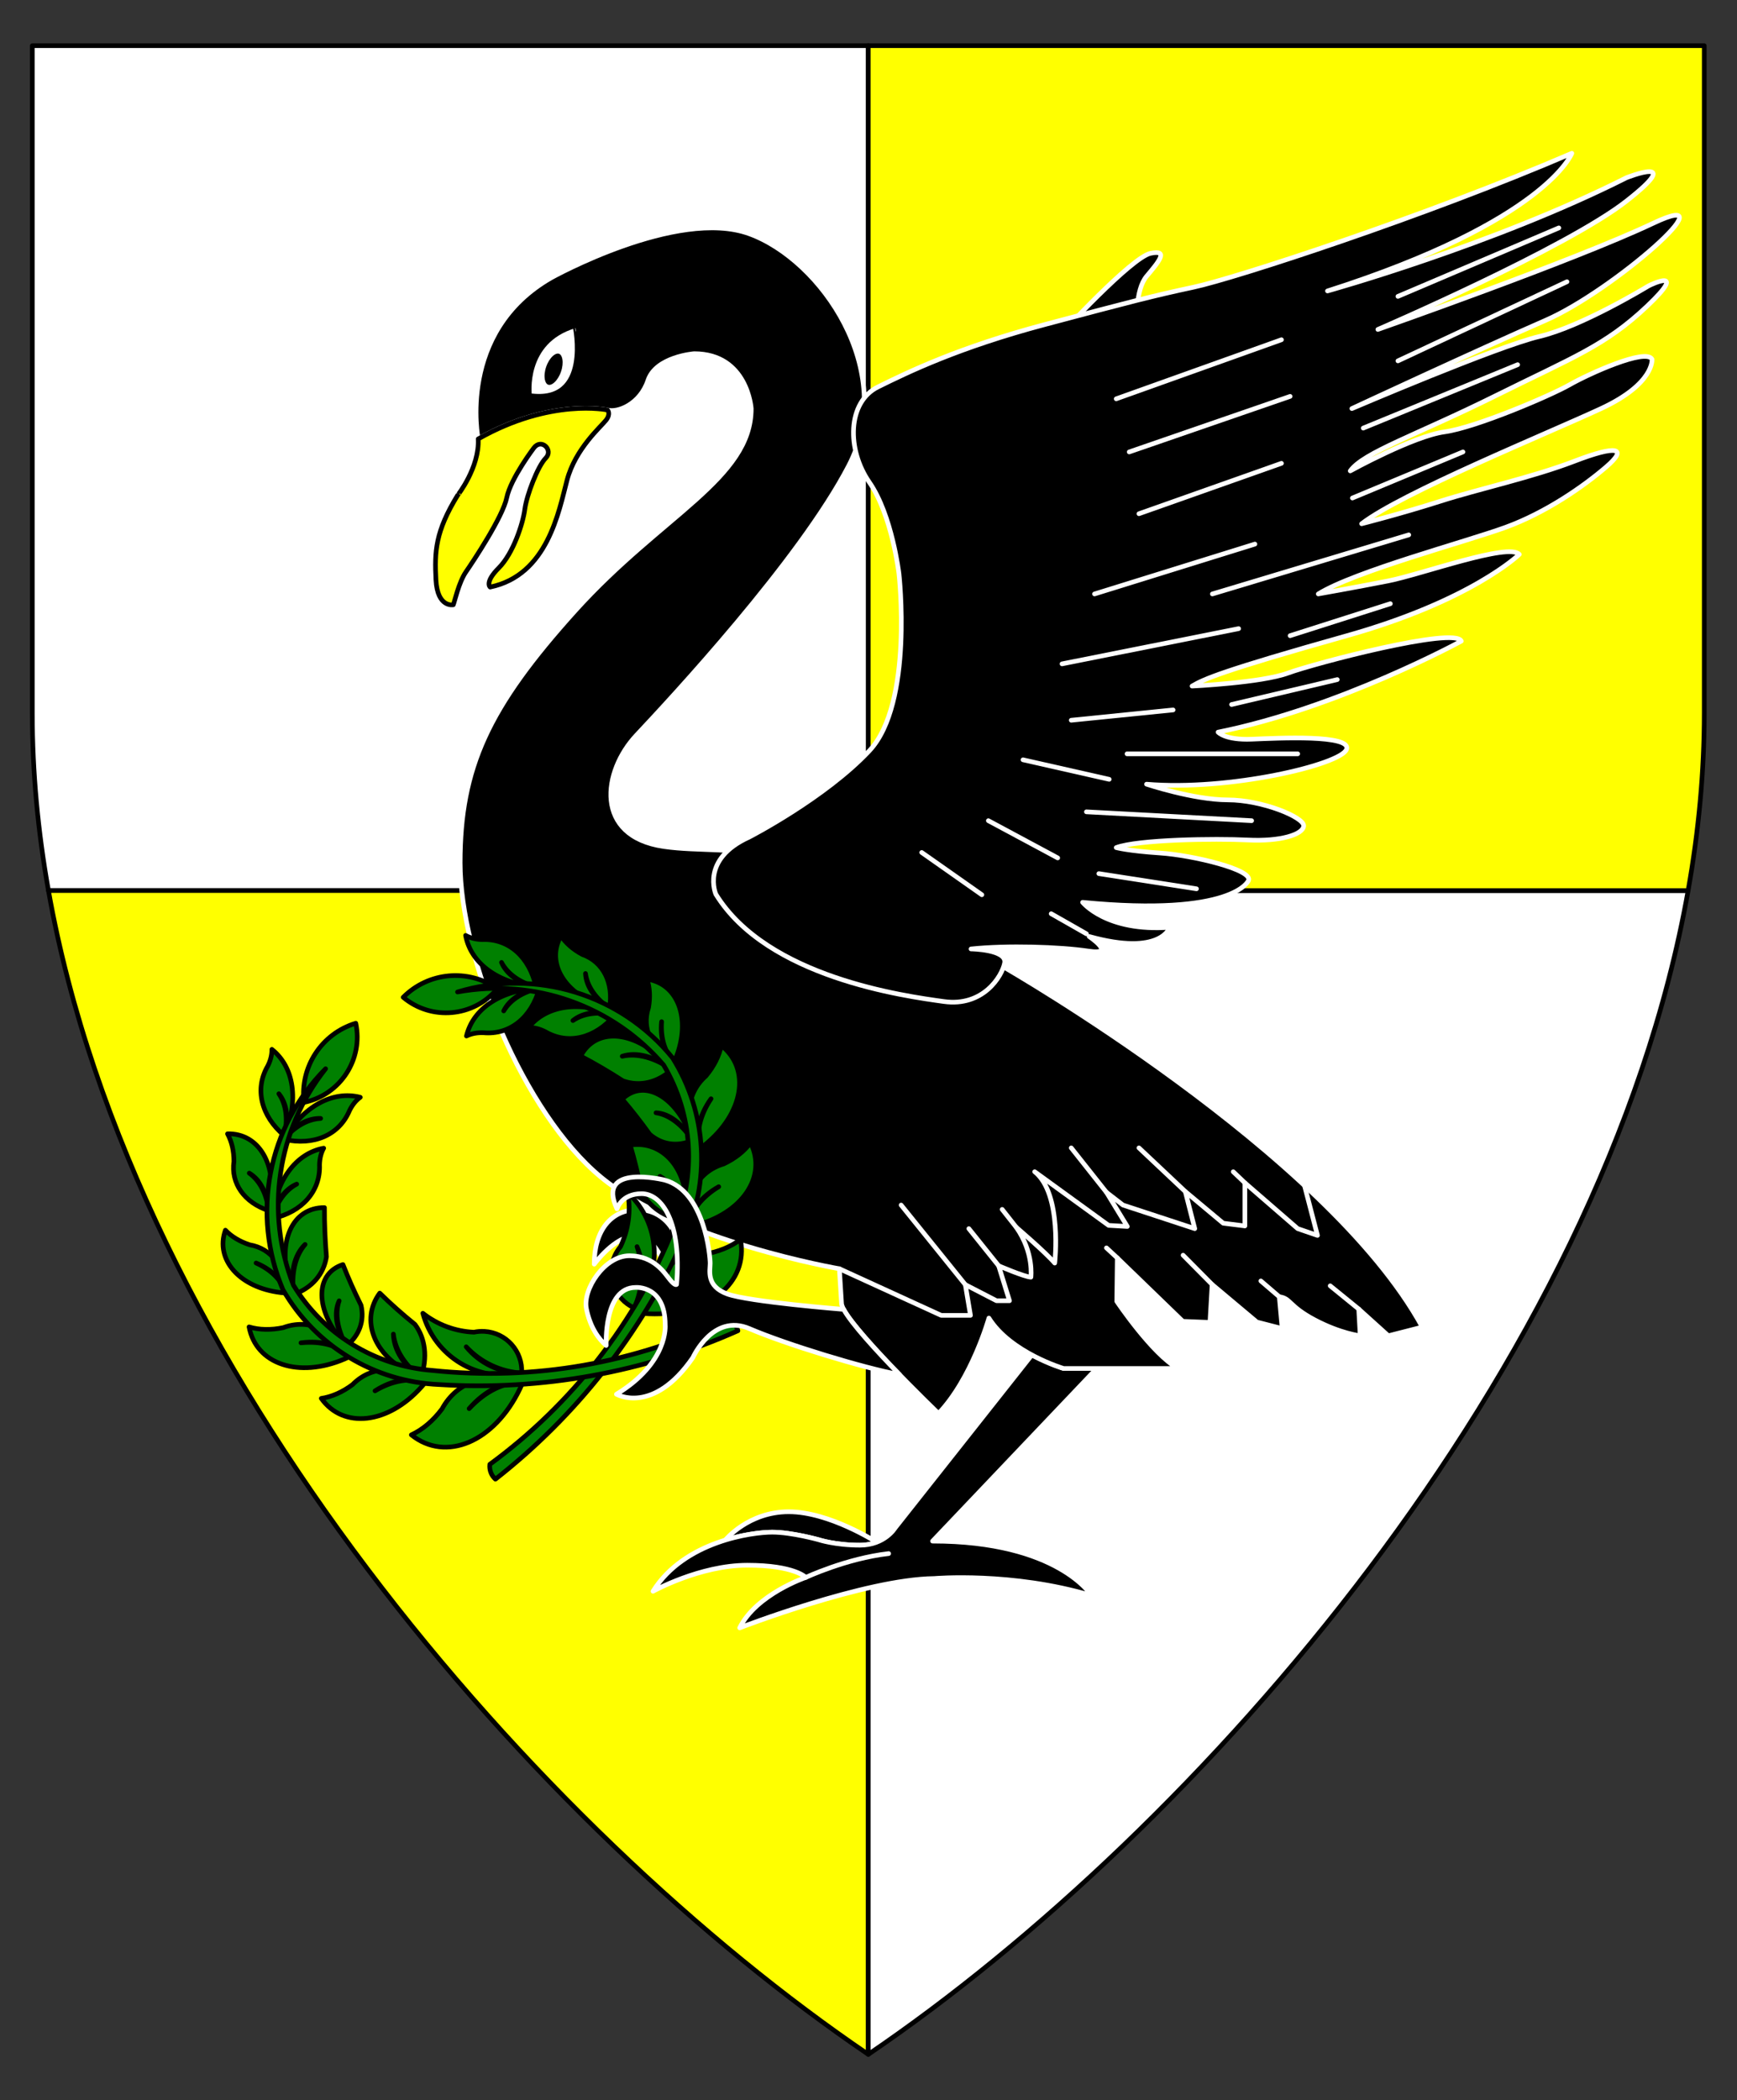
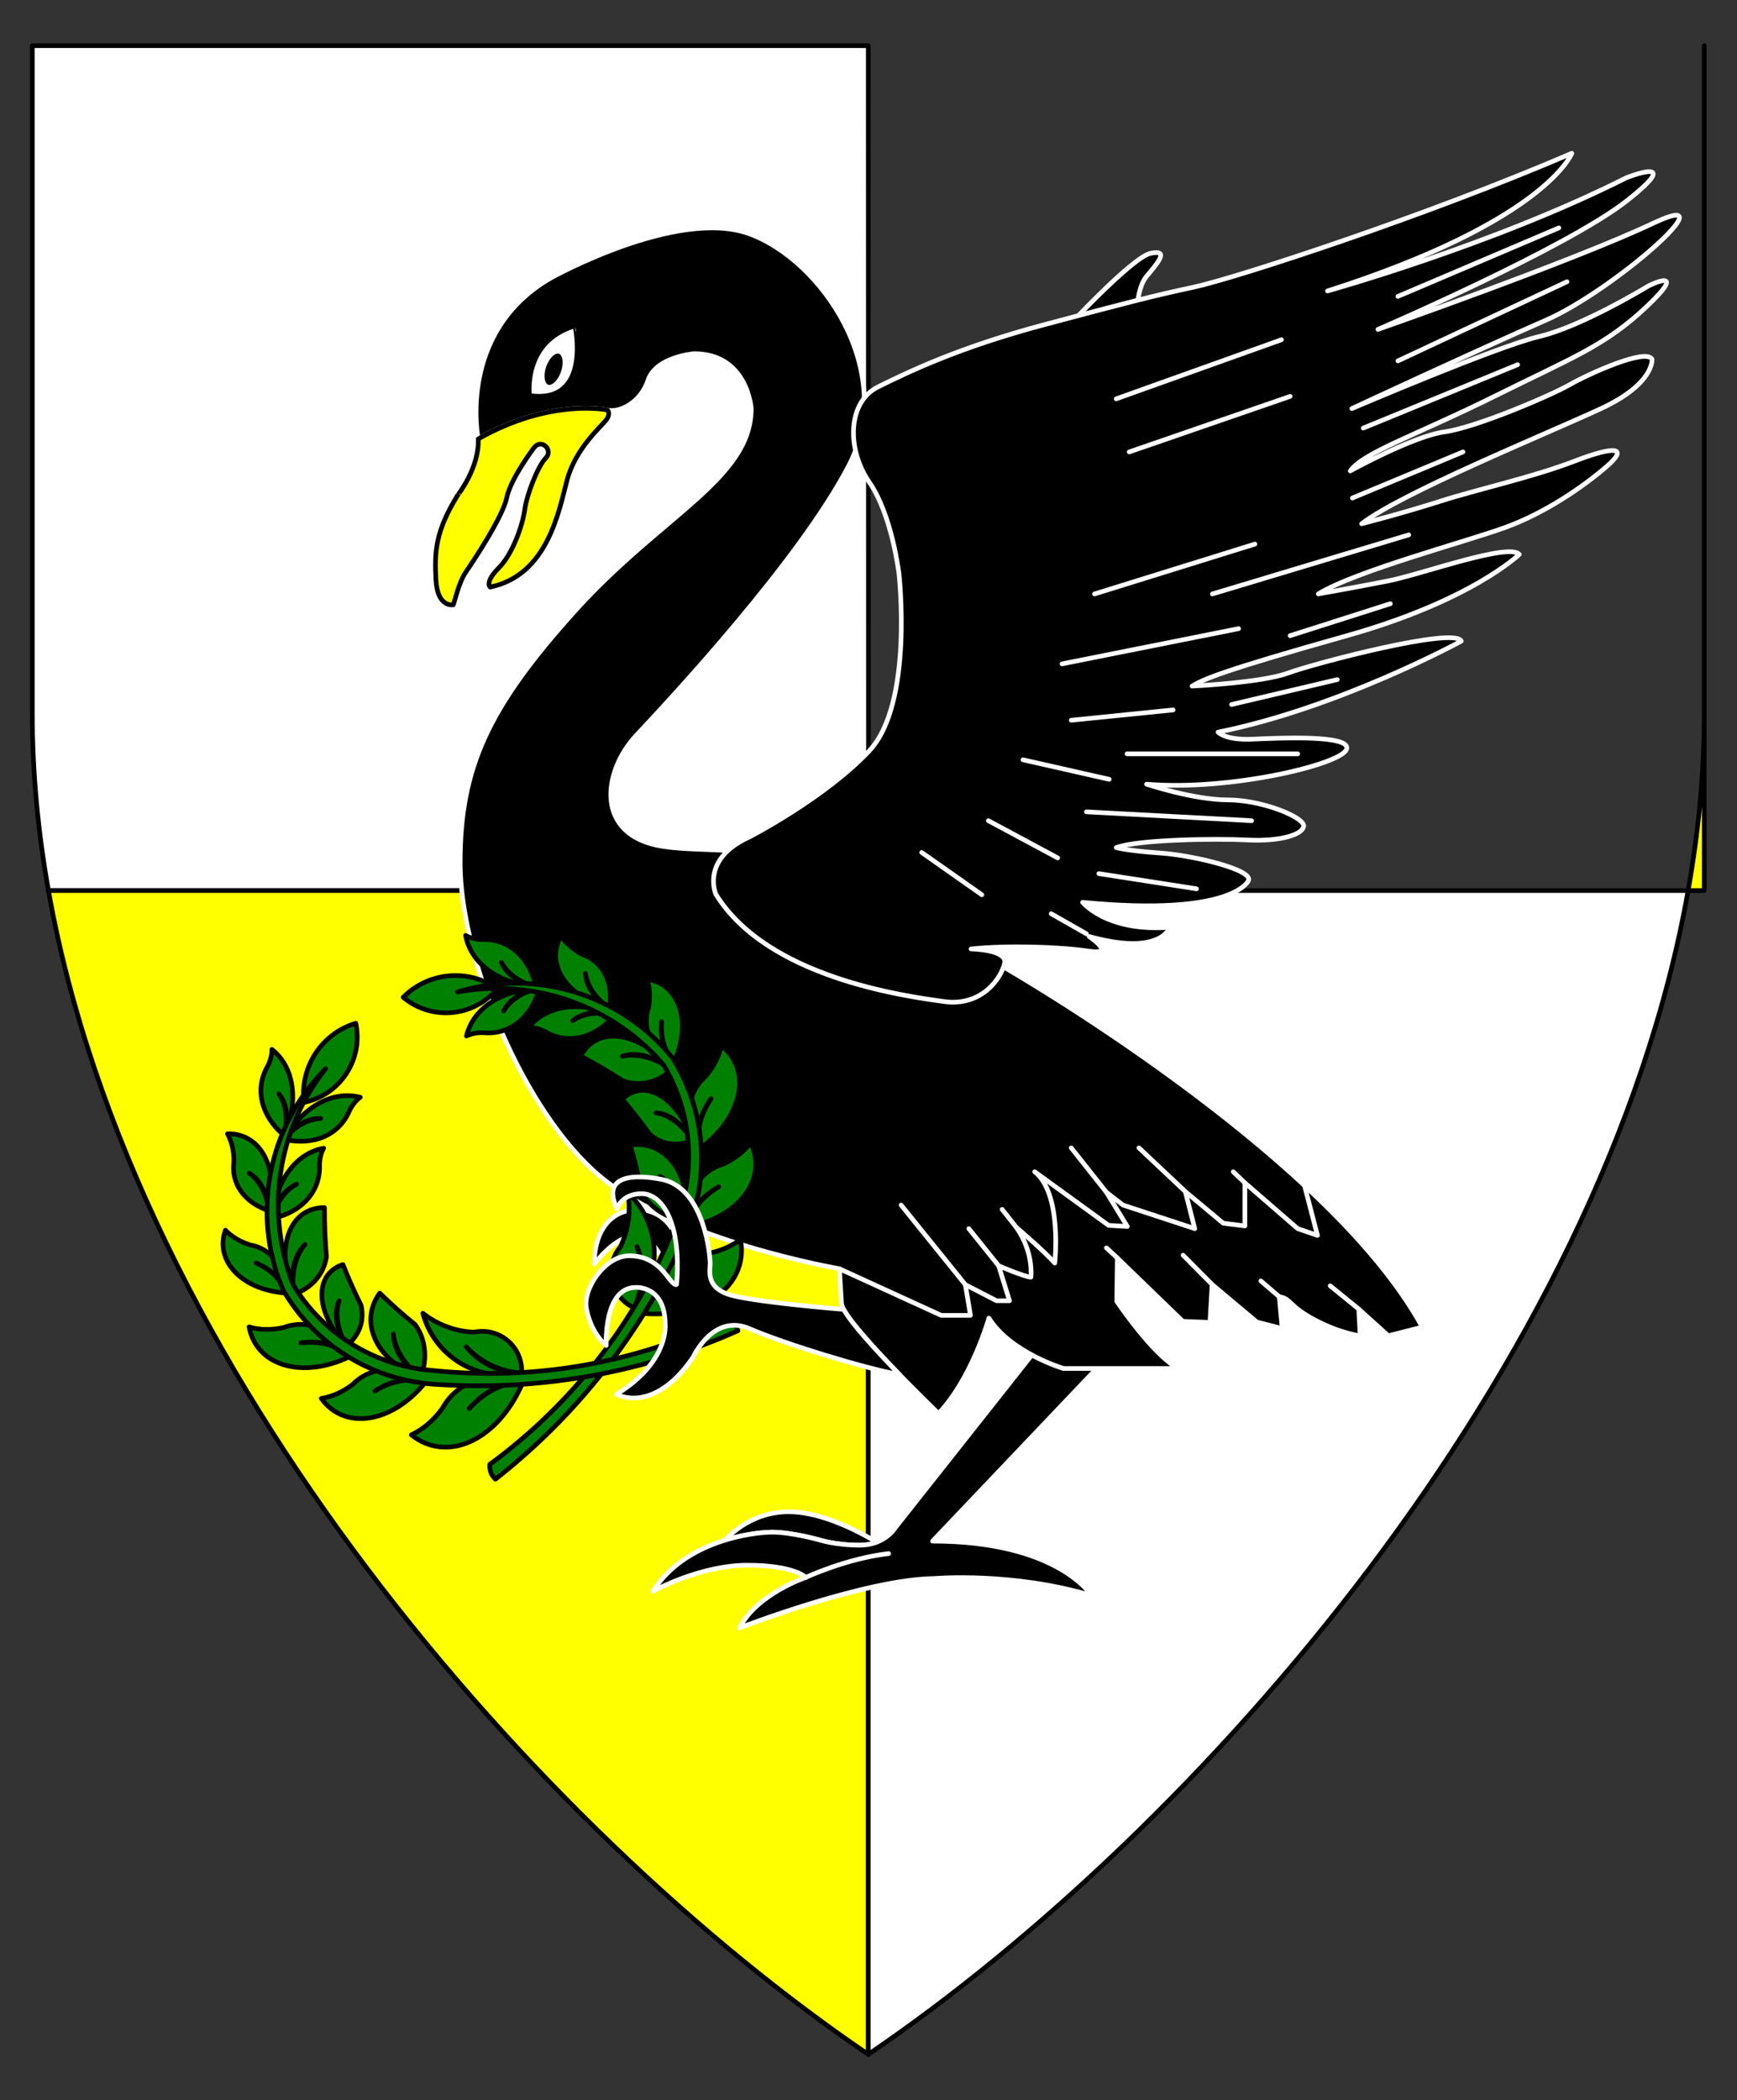
<svg xmlns="http://www.w3.org/2000/svg" version="1.1" x="0px" y="0px" width="373.75px" height="451.681px" viewBox="0 0 373.75 451.681" enable-background="new 0 0 373.75 451.681" xml:space="preserve">
  <rect x="0" y="0" width="373.75" height="451.681" fill="#333333" stroke="none" />
  <g id="Field">
    <g>
      <path fill="#FFFFFF" stroke="#000000" stroke-linejoin="round" stroke-miterlimit="10" d="M186.828,9.828H6.953v143.516    c0,12.727,1.211,25.485,3.471,38.188h176.451L186.828,9.828z" />
      <path fill="#FFFF00" stroke="#000000" stroke-linejoin="round" stroke-miterlimit="10" d="M186.828,441.828    C116.203,393.906,28.762,294.594,10.424,191.531h176.404V441.828z" />
      <path fill="#FFFFFF" stroke="#000000" stroke-linejoin="round" stroke-miterlimit="10" d="M363.232,191.531    c-18.338,103.063-105.781,202.375-176.405,250.297V191.531H363.232z" />
-       <path fill="#FFFF00" stroke="#000000" stroke-linejoin="round" stroke-miterlimit="10" d="M363.232,191.531    c2.26-12.702,3.471-25.461,3.471-38.188V9.828H186.828v181.703H363.232z" />
+       <path fill="#FFFF00" stroke="#000000" stroke-linejoin="round" stroke-miterlimit="10" d="M363.232,191.531    c2.26-12.702,3.471-25.461,3.471-38.188V9.828v181.703H363.232z" />
    </g>
  </g>
  <g id="Layer_3">
    <g>
      <path stroke="#FFFFFF" stroke-linecap="round" stroke-linejoin="round" stroke-miterlimit="10" d="M156.06,331.217    c4.352-1.335,8.243-1.697,10.094-1.697c4.196,0,10.024,1.632,10.024,1.632s3.497,1.165,8.859,1.165    c1.406,0,2.595-0.257,3.585-0.636c0,0-10.151-6.553-18.894-6.553S156.06,331.217,156.06,331.217z" />
      <path stroke="#FFFFFF" stroke-linecap="round" stroke-linejoin="round" stroke-miterlimit="10" d="M235.977,294.315h-7.109    c0,0-3.165-0.938-6.844-2.912l-29.409,37.184c0,0-2.215,3.729-7.577,3.729s-8.859-1.165-8.859-1.165s-5.828-1.632-10.024-1.632    c-4.197,0-18.884,1.864-25.646,12.705c0,0,10.083-5.595,20.283-5.595s12.589,2.623,12.589,2.623s-10.666,3.613-14.221,10.841    c0,0,26.985-10.434,41.849-10.608c0,0,16.728-1.457,33.863,3.672c0,0-7.17-11.715-34.213-11.715L235.977,294.315z" />
      <path stroke="#FFFFFF" stroke-linecap="round" stroke-linejoin="round" stroke-miterlimit="10" d="M102.896,94.4    c0,0-4.663-23.002,15.698-34.66c0,0,27.044-15.076,42.586-9.481c15.542,5.596,32.018,29.53,21.449,49.891    c-10.569,20.361-38.391,50.203-45.695,57.975c-7.305,7.771-9.169,21.758,5.906,23.935c15.076,2.177,30.308-4.041,73.206,25.957    c0,0,69.475,39.787,89.99,77.4l-7.305,1.865l-6.373-5.75l0.311,5.75c0,0-4.196-0.465-9.791-3.419    c-5.596-2.952-5.129-4.662-7.615-4.974l0.621,6.839l-5.439-1.398l-9.637-8.082l-0.466,8.16l-5.828-0.233l-14.105-13.639    l-0.116,9.326c0,0,7.577,11.307,13.172,14.454h-24.596c0,0-11.424-3.381-16.086-10.841c0,0-3.614,12.939-10.841,20.516    c0,0-20.633-19.816-20.867-23.663c-0.233-3.847-0.466-7.46-0.466-7.46s-34.621-5.945-51.29-19.7    c-16.669-13.755-30.308-47.094-30.308-67.61s6.062-33.494,24.712-54.166c18.651-20.671,37.923-28.443,37.923-43.518    c0,0-0.776-11.812-12.278-11.812c0,0-8.237,0.621-9.947,5.75c-1.71,5.129-6.528,6.994-8.704,6.373    C130.716,88.184,118.516,85.541,102.896,94.4z" />
      <path fill="#FFFF00" stroke="#000000" stroke-linecap="round" stroke-linejoin="round" stroke-miterlimit="10" d="M102.896,94.4    c15.62-8.859,27.821-6.217,27.821-6.217s0.777,0.776-0.311,2.175c-1.088,1.399-6.605,6.14-8.393,12.901    c-1.788,6.761-4.196,20.438-16.553,23.002c0,0-1.243-1.009,1.865-4.118c3.108-3.109,5.207-9.559,5.595-12.589    c0.389-3.031,2.797-9.326,4.507-11.036c1.709-1.708-0.933-4.352-2.564-2.175c0,0-4.974,6.547-5.829,10.695    c-0.855,4.147-7.227,13.706-8.781,15.959c-1.554,2.255-2.487,6.606-2.72,7.073c0,0-3.419,0.699-3.73-5.362    s-0.155-10.336,4.663-18.185C98.466,106.523,103.206,100.54,102.896,94.4z" />
      <path stroke="#FFFFFF" stroke-linecap="round" stroke-linejoin="round" stroke-miterlimit="10" d="M143.194,273.994    c0.408,0.503,0.729,0.951,0.985,1.263c1.107,1.34,1.399,0.99,1.399,0.99c0.375-4.522,0.135-8.22-0.517-11.134    c0,0-2.048-4.952-7.876-4.952c-5.829,0-9.326,4.662-9.326,11.715c0,0,4.433-6.12,8.948-6.12    C136.809,265.756,142.029,266.067,143.194,273.994z" />
      <g>
        <g>
          <path id="path97" fill="#008000" stroke="#000000" stroke-linecap="round" stroke-linejoin="round" stroke-miterlimit="3" d="      M107.014,212.631c-6.308-4.373-14.843-3.592-20.254,1.853c6.07,5.083,15.114,4.285,20.198-1.787      C106.978,212.675,106.995,212.653,107.014,212.631z" />
          <path id="path102" fill="#008000" stroke="#000000" stroke-linecap="round" stroke-linejoin="round" stroke-miterlimit="3" d="      M137.07,268.109c1.5,4.312,1.278,9.036-0.616,13.188c-4.263-1.971-6.12-7.025-4.149-11.287c0.317-0.685,0.722-1.322,1.206-1.899      c1.723-3.615,2.27-7.681,1.561-11.62c7.043,6.557,7.653,17.507,1.383,24.807C138.633,277.218,138.86,272.373,137.07,268.109z" />
          <path id="path107" fill="#008000" stroke="#000000" stroke-linecap="round" stroke-linejoin="round" stroke-miterlimit="3" d="      M142.007,252.988c2.867,1.977,4.806,5.42,5.415,9.609c-4.412-0.725-7.817-3.067-9.435-6.491      c-0.649-3.362-1.446-6.648-2.392-9.843c7.074-1.055,12.475,5.226,12.066,14.021c-0.035,0.767-0.116,1.54-0.24,2.313      C147.028,258.263,145.038,254.735,142.007,252.988z" />
          <path id="path112" fill="#008000" stroke="#000000" stroke-linecap="round" stroke-linejoin="round" stroke-miterlimit="3" d="      M141.16,239.328c2.803,0.409,5.615,2.533,7.851,5.934c-3.305,1.408-6.633,0.929-9.219-1.329      c-1.903-2.656-3.873-5.173-5.904-7.543c4.335-4.201,10.729-1.188,14.28,6.732c0.31,0.688,0.591,1.404,0.843,2.14      C146.857,241.638,143.974,239.459,141.16,239.328z" />
          <path id="path117" fill="#008000" stroke="#000000" stroke-linecap="round" stroke-linejoin="round" stroke-miterlimit="3" d="      M133.891,227.165c3.189-0.729,7.006,0.302,10.655,2.878c-3.084,2.807-6.869,3.679-10.489,2.42      c-3.02-1.948-6.062-3.73-9.118-5.333c3.2-6.102,11.224-5.628,17.922,1.057c0.583,0.583,1.147,1.202,1.685,1.856      C140.907,227.199,136.994,226.145,133.891,227.165z" />
          <path id="path122" fill="#008000" stroke="#000000" stroke-linecap="round" stroke-linejoin="round" stroke-miterlimit="3" d="      M123.277,219.484c2.305-1.573,5.531-1.99,9.008-1.165c-4.24,5.025-10.075,6.419-14.955,3.57      c-1.214-0.619-2.453-0.93-3.601-0.902c3.81-4.801,11.029-5.839,18.556-2.668C128.751,217.287,125.442,217.716,123.277,219.484z" />
          <path id="path127" fill="#008000" stroke="#000000" stroke-linecap="round" stroke-linejoin="round" stroke-miterlimit="3" d="      M108.386,217.413c1.425-2.4,4.173-4.143,7.672-4.863c-1.719,6.346-6.419,10.074-12.044,9.555      c-1.363-0.049-2.616,0.193-3.646,0.705c1.426-5.961,7.529-9.954,15.69-10.26C112.419,213.106,109.602,214.893,108.386,217.413z" />
          <path id="path132" fill="#008000" stroke="#000000" stroke-linecap="round" stroke-linejoin="round" stroke-miterlimit="3" d="      M107.911,206.984c1.299,2.469,3.953,4.35,7.411,5.253c-1.388-6.427-5.887-10.394-11.534-10.166      c-1.363-0.022-2.601-0.33-3.603-0.895c1.112,6.029,7.003,10.331,15.137,11.061C111.716,211.492,108.995,209.563,107.911,206.984      z" />
          <path id="path137" fill="#008000" stroke="#000000" stroke-linecap="round" stroke-linejoin="round" stroke-miterlimit="3" d="      M125.979,209.368c0.375,2.767,2.226,5.442,5.167,7.472c0.925-5.462-1.353-9.974-5.84-11.563      c-1.978-1.053-3.559-2.432-4.602-4.008c-3.328,5.866,0.875,12.707,9.386,15.281c0.348,0.105,0.699,0.202,1.056,0.291      C128.012,214.905,126.115,212.162,125.979,209.368z" />
          <path id="path142" fill="#008000" stroke="#000000" stroke-linecap="round" stroke-linejoin="round" stroke-miterlimit="3" d="      M142.358,219.728c-0.364,3.641,0.628,6.809,2.711,8.67c-4.875-2.63-7.029-7.204-5.522-11.719      c0.387-2.207,0.274-4.301-0.327-6.093c6.672,0.984,9.478,8.507,6.271,16.801c-0.131,0.339-0.272,0.676-0.422,1.011      C143.09,226.431,142.114,223.312,142.358,219.728z" />
          <path id="path147" fill="#008000" stroke="#000000" stroke-linecap="round" stroke-linejoin="round" stroke-miterlimit="3" d="      M152.991,236.305c-2.572,3.59-3.443,7.506-2.382,10.717c-3.518-5.71-3.019-11.799,1.277-15.609      c1.731-2.074,2.872-4.333,3.32-6.571c6.387,5.076,4.798,14.647-3.552,21.379c-0.339,0.275-0.688,0.543-1.045,0.802      C149.72,243.763,150.578,239.907,152.991,236.305z" />
          <path id="path152" fill="#008000" stroke="#000000" stroke-linecap="round" stroke-linejoin="round" stroke-miterlimit="3" d="      M154.641,255.227c-3.851,2.166-6.294,5.348-6.688,8.706c-0.777-6.66,2.249-11.97,7.754-13.609      c2.444-1.147,4.434-2.712,5.786-4.552c3.644,7.301-1.842,15.304-12.254,17.877c-0.424,0.106-0.854,0.199-1.286,0.284      C148.524,260.604,150.93,257.473,154.641,255.227z" />
          <path id="path157" fill="#008000" stroke="#000000" stroke-linecap="round" stroke-linejoin="round" stroke-miterlimit="3" d="      M148.513,274.903c-5.063,1.173-8.856,3.933-10.385,7.555c1.265-7.685,6.404-12.629,13.173-12.677      c3.143-0.491,5.902-1.596,8.027-3.211c1.782,9.32-7.013,16.479-19.647,15.988c-0.517-0.022-1.034-0.057-1.553-0.101      C139.848,278.925,143.583,276.209,148.513,274.903z" />
          <path id="path162" fill="#008000" stroke="#000000" stroke-linecap="round" stroke-linejoin="round" stroke-miterlimit="3" d="      M105.395,314.928c17.677-12.928,31.386-30.544,39.577-50.854c4.953-11.344,4.143-24.376-2.176-35.017      c-10.931-12.759-27.821-18.745-44.347-15.717c16.879-5.117,35.175,0.496,46.282,14.198c7.411,11.839,8.253,26.648,2.232,39.253      c-9.125,20.109-22.971,37.719-40.361,51.328C105.702,317.317,105.251,316.125,105.395,314.928z" />
        </g>
        <g>
          <path id="path97_1_" fill="#008000" stroke="#000000" stroke-linecap="round" stroke-linejoin="round" stroke-miterlimit="3" d="      M65.498,237.069c7.747-1.645,12.695-9.256,11.052-17.003c-7.348,2.226-12.039,9.398-11.135,17.02      C65.442,237.082,65.471,237.075,65.498,237.069z" />
          <path id="path102_1_" fill="#008000" stroke="#000000" stroke-linecap="round" stroke-linejoin="round" stroke-miterlimit="3" d="      M112.25,295.297c-9.389,2.113-18.772-3.561-21.262-12.856c3.15,2.473,6.996,3.897,10.996,4.07      c0.737-0.156,1.492-0.215,2.243-0.173C108.917,286.597,112.508,290.605,112.25,295.297c-4.557-0.274-8.833-2.297-11.938-5.643      C103.241,293.233,107.625,295.305,112.25,295.297z" />
          <path id="path107_1_" fill="#008000" stroke="#000000" stroke-linecap="round" stroke-linejoin="round" stroke-miterlimit="3" d="      M90.589,296.211c-0.74-0.253-1.46-0.546-2.155-0.872c-7.961-3.767-10.971-11.481-6.724-17.233      c2.379,2.335,4.907,4.578,7.574,6.729C91.549,287.867,92.021,291.973,90.589,296.211c-3.415-2.502-5.545-5.83-5.947-9.29      C84.764,290.42,86.947,293.831,90.589,296.211z" />
          <path id="path112_1_" fill="#008000" stroke="#000000" stroke-linecap="round" stroke-linejoin="round" stroke-miterlimit="3" d="      M74.533,289.481c-0.53-0.564-1.03-1.149-1.494-1.749c-5.33-6.848-4.992-13.909,0.752-15.768      c1.141,2.907,2.439,5.825,3.893,8.752C78.465,284.061,77.329,287.223,74.533,289.481c-1.952-3.568-2.511-7.049-1.557-9.717      C71.771,282.313,72.342,285.883,74.533,289.481z" />
          <path id="path117_1_" fill="#008000" stroke="#000000" stroke-linecap="round" stroke-linejoin="round" stroke-miterlimit="3" d="      M63.188,278.402c-0.326-0.781-0.61-1.57-0.851-2.359c-2.762-9.052,0.584-16.359,7.474-16.324      c-0.019,3.451,0.126,6.974,0.431,10.555C69.66,274.06,67.113,276.992,63.188,278.402c-0.566-4.432,0.313-8.284,2.456-10.763      C63.286,269.903,62.383,273.855,63.188,278.402z" />
          <path id="path122_1_" fill="#008000" stroke="#000000" stroke-linecap="round" stroke-linejoin="round" stroke-miterlimit="3" d="      M58.585,262.075c0.729-8.135,5.033-14.022,11.061-15.14c-0.566,1.004-0.872,2.242-0.895,3.604      C68.978,256.187,65.011,260.688,58.585,262.075c0.901-3.459,2.784-6.112,5.254-7.411      C61.26,255.748,59.331,258.469,58.585,262.075z" />
          <path id="path127_1_" fill="#008000" stroke="#000000" stroke-linecap="round" stroke-linejoin="round" stroke-miterlimit="3" d="      M61.099,245.036c4.098-7.063,10.487-10.582,16.421-9.045c-0.935,0.67-1.737,1.665-2.332,2.889      C73.006,244.093,67.51,246.495,61.099,245.036c2.278-2.752,5.105-4.362,7.893-4.495      C66.198,240.434,63.299,242.084,61.099,245.036z" />
          <path id="path132_1_" fill="#008000" stroke="#000000" stroke-linecap="round" stroke-linejoin="round" stroke-miterlimit="3" d="      M61.17,244.24c3.171-7.526,2.132-14.746-2.669-18.556c0.028,1.147-0.281,2.388-0.901,3.601      C54.752,234.166,56.146,240,61.17,244.24c0.825-3.477,0.408-6.703-1.166-9.009C61.775,237.397,62.202,240.707,61.17,244.24z" />
          <path id="path137_1_" fill="#008000" stroke="#000000" stroke-linecap="round" stroke-linejoin="round" stroke-miterlimit="3" d="      M57.813,260.372c0.089-0.355,0.168-0.712,0.238-1.065c1.719-8.727-2.352-15.647-9.093-15.458      c0.903,1.661,1.377,3.703,1.38,5.943C49.638,254.5,52.555,258.631,57.813,260.372c-0.413-3.548-1.908-6.437-4.176-8.066      C56.04,253.735,57.573,256.698,57.813,260.372z" />
          <path id="path142_1_" fill="#008000" stroke="#000000" stroke-linecap="round" stroke-linejoin="round" stroke-miterlimit="3" d="      M61.487,278.094c-0.365-0.027-0.729-0.062-1.088-0.104c-8.83-1.057-14.157-7.063-11.898-13.418      c1.301,1.373,3.098,2.453,5.228,3.147C58.424,268.507,61.451,272.554,61.487,278.094c-0.666-2.715-2.998-5.074-6.384-6.46      C58.383,273.098,60.68,275.422,61.487,278.094z" />
          <path id="path147_1_" fill="#008000" stroke="#000000" stroke-linecap="round" stroke-linejoin="round" stroke-miterlimit="3" d="      M75.339,291.72c-0.397,0.193-0.797,0.377-1.198,0.549c-9.861,4.214-19.06,1.131-20.548-6.893      c2.188,0.655,4.718,0.707,7.361,0.151C66.334,283.517,71.947,285.936,75.339,291.72c-2.338-2.444-6.205-3.51-10.582-2.923      C69.071,288.355,72.877,289.406,75.339,291.72z" />
          <path id="path152_1_" fill="#008000" stroke="#000000" stroke-linecap="round" stroke-linejoin="round" stroke-miterlimit="3" d="      M91.52,297.306c-0.277,0.343-0.563,0.676-0.854,1.002c-7.156,7.989-16.797,9.082-21.534,2.439      c2.258-0.332,4.573-1.354,6.734-2.977C79.894,293.678,86.001,293.496,91.52,297.306c-3.152-1.228-7.107-0.563-10.825,1.822      C84.417,296.905,88.312,296.248,91.52,297.306z" />
          <path id="path157_1_" fill="#008000" stroke="#000000" stroke-linecap="round" stroke-linejoin="round" stroke-miterlimit="3" d="      M112.488,297.317c-0.203,0.48-0.417,0.954-0.641,1.419c-5.491,11.391-15.938,15.802-23.335,9.854      c2.424-1.119,4.694-3.038,6.602-5.583C98.332,297.051,105.11,294.833,112.488,297.317c-3.915-0.349-8.13,1.708-11.542,5.628      C104.413,299.204,108.564,297.181,112.488,297.317z" />
          <path id="path162_1_" fill="#008000" stroke="#000000" stroke-linecap="round" stroke-linejoin="round" stroke-miterlimit="3" d="      M158.773,286.201c-20.179,8.974-42.225,12.944-64.265,11.571c-13.957-0.594-26.639-8.284-33.621-20.383      c-6.891-16.236-3.266-35.027,9.17-47.533c-10.427,13.175-13.062,30.898-6.919,46.536c6.434,10.573,17.564,17.4,29.904,18.346      c21.781,2.293,43.769-1.552,63.479-11.098C157.646,284.072,158.487,285.028,158.773,286.201z" />
        </g>
      </g>
      <path stroke="#FFFFFF" stroke-linecap="round" stroke-linejoin="round" stroke-miterlimit="10" d="M193.57,295.652    c-4.896-5.034-10.424-11.039-12.035-14.049c0,0-20.453-1.626-25.057-3.316s-3.672-5.013-3.672-6.586    c0-1.574-1.166-15.445-9.733-17.894c0,0-14.979-3.729-10.316,6.179c0,0,0.933-3.265,5.304-3.265c4.372,0,8.626,6.179,7.519,19.525    c0,0-0.292,0.35-1.399-0.99c-1.107-1.341-3.38-5.188-8.742-5.188s-10.083,7.228-9.268,11.365c0.816,4.138,2.74,6.645,4.255,7.927    c0,0-0.583-12.473,6.353-12.473c0,0,6.353-0.524,6.353,8.043c0,0,0.816,8.043-10.491,14.921c0,0,7.868,4.546,16.436-7.868    c0,0,4.313-9.617,12.182-6.236C169.125,289.128,185.761,294.195,193.57,295.652z" />
      <g>
        <path fill="none" stroke="#FFFFFF" stroke-linecap="round" stroke-linejoin="round" stroke-miterlimit="10" d="M173.38,339.253     c0,0,8.684-4.08,17.834-5.13" />
        <line fill="none" stroke="#FFFFFF" stroke-linecap="round" stroke-linejoin="round" stroke-miterlimit="10" x1="238.076" y1="268.379" x2="240.407" y2="270.535" />
        <line fill="none" stroke="#FFFFFF" stroke-linecap="round" stroke-linejoin="round" stroke-miterlimit="10" x1="254.57" y1="269.952" x2="260.807" y2="276.247" />
        <line fill="none" stroke="#FFFFFF" stroke-linecap="round" stroke-linejoin="round" stroke-miterlimit="10" x1="271.298" y1="275.489" x2="275.262" y2="278.889" />
        <line fill="none" stroke="#FFFFFF" stroke-linecap="round" stroke-linejoin="round" stroke-miterlimit="10" x1="286.219" y1="276.539" x2="292.357" y2="281.531" />
        <path fill="none" stroke="#FFFFFF" stroke-linecap="round" stroke-linejoin="round" stroke-miterlimit="10" d="M180.607,272.867     l21.916,10.024h6.294l-1.107-6.604l6.703,3.457h2.798l-2.332-7.519c0,0,5.537,2.39,6.936,2.448c0,0,0.7-5.246-3.146-10.725     c0,0,6.353,5.421,8.276,7.693c0,0,1.689-14.862-4.313-19.642l15.912,11.54l4.021,0.233l-4.488-7.344l3.556,2.739l15.445,5.07     l-2.04-7.984l8.16,6.819l4.662,0.583v-9.268l11.365,9.85l4.255,1.458l-2.797-10.73" />
        <line fill="none" stroke="#FFFFFF" stroke-linecap="round" stroke-linejoin="round" stroke-miterlimit="10" x1="193.896" y1="259.17" x2="207.71" y2="276.287" />
        <line fill="none" stroke="#FFFFFF" stroke-linecap="round" stroke-linejoin="round" stroke-miterlimit="10" x1="208.468" y1="264.24" x2="214.879" y2="272.226" />
        <line fill="none" stroke="#FFFFFF" stroke-linecap="round" stroke-linejoin="round" stroke-miterlimit="10" x1="215.637" y1="260.103" x2="218.668" y2="263.949" />
        <line fill="none" stroke="#FFFFFF" stroke-linecap="round" stroke-linejoin="round" stroke-miterlimit="10" x1="230.499" y1="246.872" x2="238.076" y2="256.431" />
        <line fill="none" stroke="#FFFFFF" stroke-linecap="round" stroke-linejoin="round" stroke-miterlimit="10" x1="245.07" y1="246.872" x2="255.037" y2="256.256" />
        <line fill="none" stroke="#FFFFFF" stroke-linecap="round" stroke-linejoin="round" stroke-miterlimit="10" x1="265.354" y1="252.001" x2="267.859" y2="254.391" />
      </g>
      <path stroke="#FFFFFF" stroke-linecap="round" stroke-linejoin="round" stroke-miterlimit="10" d="M228.168,71.961    c0,0,15.271-16.611,19.408-17.485c4.139-0.875,1.516,2.098-0.874,4.954s-2.39,9.908-1.282,11.54l-17.252,1.224" />
      <g>
        <path stroke="#FFFFFF" stroke-linecap="round" stroke-linejoin="round" stroke-miterlimit="10" d="M154.03,192.317     c0,0-3.342-7.538,7.149-12.278c0,0,16.319-8.393,25.878-18.573s6.372-38.079,6.372-38.079s-1.477-12.59-6.372-19.662     c-4.896-7.072-4.74-17.252,1.865-20.516c6.606-3.264,17.446-8.509,35.864-13.405s23.314-6.178,32.057-8.043     c8.742-1.865,49.658-15.154,81.365-28.792c0,0-5.479,14.571-52.573,29.608c0,0,35.67-9.908,64.346-24.363     c0,0,12.939-5.129,0,5.012c-12.938,10.142-53.505,27.627-53.505,27.627s42.274-14.804,59.256-22.848     c16.98-8.043-8.432,14.455-23.119,20.866c-14.688,6.412-41.731,19.001-41.731,19.001s31.356-13.406,40.333-15.504     c8.976-2.098,22.847-10.491,23.43-10.841s8.742-4.196-0.233,4.313c-8.976,8.51-15.853,10.958-32.755,19.351     c-16.903,8.393-28.326,12.123-31.124,16.086c0,0,13.521-7.46,20.282-8.393c6.762-0.933,22.848-7.81,26.928-10.142     c4.08-2.331,16.437-7.926,17.719-5.479c0,0,0.582,5.246-10.958,10.608c-11.54,5.362-43.014,18.185-51.522,24.771     c0,0,8.509-2.156,16.902-4.837c8.393-2.681,19.816-5.129,28.908-8.626c9.093-3.497,11.657-2.915,6.762,1.282     c-4.896,4.196-12.939,9.792-21.565,12.939s-32.406,9.442-40.333,14.338c0,0,7.927-1.399,15.037-2.798     c7.111-1.398,25.995-8.276,28.21-5.711c0,0-10.142,9.908-37.068,17.485c-26.928,7.577-30.774,9.326-33.339,10.841     c0,0,14.921-0.699,20.633-2.797s35.902-10.025,37.302-6.877c0,0-26.228,14.338-52.339,19.583c0,0,1.515,1.749,7.227,1.515     c5.712-0.233,21.682-1.049,20.399,2.215s-25.295,8.976-43.014,7.46c0,0,10.142,3.38,17.485,3.38s16.437,3.73,16.319,5.595     c-0.116,1.865-5.013,3.381-12.006,3.031c-6.994-0.35-23.664-0.116-28.326,1.632c0,0,2.447,0.699,9.441,1.166     s20.167,3.614,19.001,5.945c0,0-3.147,7.81-35.67,4.663c0,0,5.129,6.411,18.768,5.362c0,0-1.865,6.295-17.369,1.982     c0,0,6.062,4.08-0.116,3.147c-6.178-0.932-17.602-1.282-25.295-0.466c0,0,7.81,0.117,7.227,3.031     c-0.583,2.914-4.662,9.442-13.056,8.276C194.713,214.232,165.104,210.269,154.03,192.317z" />
        <line fill="none" stroke="#FFFFFF" stroke-linecap="round" stroke-linejoin="round" stroke-miterlimit="10" x1="198.326" y1="183.342" x2="211.266" y2="192.434" />
        <line fill="none" stroke="#FFFFFF" stroke-linecap="round" stroke-linejoin="round" stroke-miterlimit="10" x1="212.664" y1="176.502" x2="227.585" y2="184.508" />
        <line fill="none" stroke="#FFFFFF" stroke-linecap="round" stroke-linejoin="round" stroke-miterlimit="10" x1="236.444" y1="187.888" x2="257.446" y2="191.152" />
        <line fill="none" stroke="#FFFFFF" stroke-linecap="round" stroke-linejoin="round" stroke-miterlimit="10" x1="226.187" y1="196.514" x2="233.764" y2="200.827" />
        <line fill="none" stroke="#FFFFFF" stroke-linecap="round" stroke-linejoin="round" stroke-miterlimit="10" x1="233.764" y1="174.599" x2="269.316" y2="176.502" />
        <line fill="none" stroke="#FFFFFF" stroke-linecap="round" stroke-linejoin="round" stroke-miterlimit="10" x1="220.125" y1="163.409" x2="238.659" y2="167.605" />
        <line fill="none" stroke="#FFFFFF" stroke-linecap="round" stroke-linejoin="round" stroke-miterlimit="10" x1="242.506" y1="162.126" x2="279.225" y2="162.126" />
        <line fill="none" stroke="#FFFFFF" stroke-linecap="round" stroke-linejoin="round" stroke-miterlimit="10" x1="230.499" y1="154.899" x2="252.414" y2="152.685" />
        <line fill="none" stroke="#FFFFFF" stroke-linecap="round" stroke-linejoin="round" stroke-miterlimit="10" x1="265.004" y1="151.519" x2="287.734" y2="146.157" />
        <line fill="none" stroke="#FFFFFF" stroke-linecap="round" stroke-linejoin="round" stroke-miterlimit="10" x1="277.593" y1="136.714" x2="299.158" y2="129.837" />
        <line fill="none" stroke="#FFFFFF" stroke-linecap="round" stroke-linejoin="round" stroke-miterlimit="10" x1="228.518" y1="142.776" x2="266.519" y2="135.199" />
        <line fill="none" stroke="#FFFFFF" stroke-linecap="round" stroke-linejoin="round" stroke-miterlimit="10" x1="260.865" y1="127.739" x2="303.121" y2="115.033" />
        <line fill="none" stroke="#FFFFFF" stroke-linecap="round" stroke-linejoin="round" stroke-miterlimit="10" x1="235.512" y1="127.739" x2="270.016" y2="117.015" />
        <line fill="none" stroke="#FFFFFF" stroke-linecap="round" stroke-linejoin="round" stroke-miterlimit="10" x1="290.998" y1="107.106" x2="314.778" y2="97.198" />
-         <line fill="none" stroke="#FFFFFF" stroke-linecap="round" stroke-linejoin="round" stroke-miterlimit="10" x1="245.07" y1="110.487" x2="275.728" y2="99.646" />
        <line fill="none" stroke="#FFFFFF" stroke-linecap="round" stroke-linejoin="round" stroke-miterlimit="10" x1="293.33" y1="92.069" x2="326.552" y2="78.43" />
        <line fill="none" stroke="#FFFFFF" stroke-linecap="round" stroke-linejoin="round" stroke-miterlimit="10" x1="242.973" y1="97.198" x2="277.593" y2="85.25" />
        <line fill="none" stroke="#FFFFFF" stroke-linecap="round" stroke-linejoin="round" stroke-miterlimit="10" x1="240.175" y1="85.774" x2="275.728" y2="73.068" />
        <line fill="none" stroke="#FFFFFF" stroke-linecap="round" stroke-linejoin="round" stroke-miterlimit="10" x1="300.79" y1="63.743" x2="335.411" y2="49.015" />
        <line fill="none" stroke="#FFFFFF" stroke-linecap="round" stroke-linejoin="round" stroke-miterlimit="10" x1="300.79" y1="77.614" x2="337.159" y2="60.595" />
      </g>
      <path fill="#FFFFFF" stroke="#000000" stroke-linecap="round" stroke-linejoin="round" stroke-miterlimit="10" d="M113.931,85.075    c0,0-1.554-11.657,9.792-14.999C123.722,70.076,127.452,87.018,113.931,85.075z" />
      <ellipse transform="matrix(0.944 0.329 -0.329 0.944 32.753 -34.775)" stroke="#FFFFFF" stroke-linecap="round" stroke-linejoin="round" stroke-miterlimit="10" cx="119.167" cy="79.426" rx="2.179" ry="4.025" />
    </g>
  </g>
</svg>